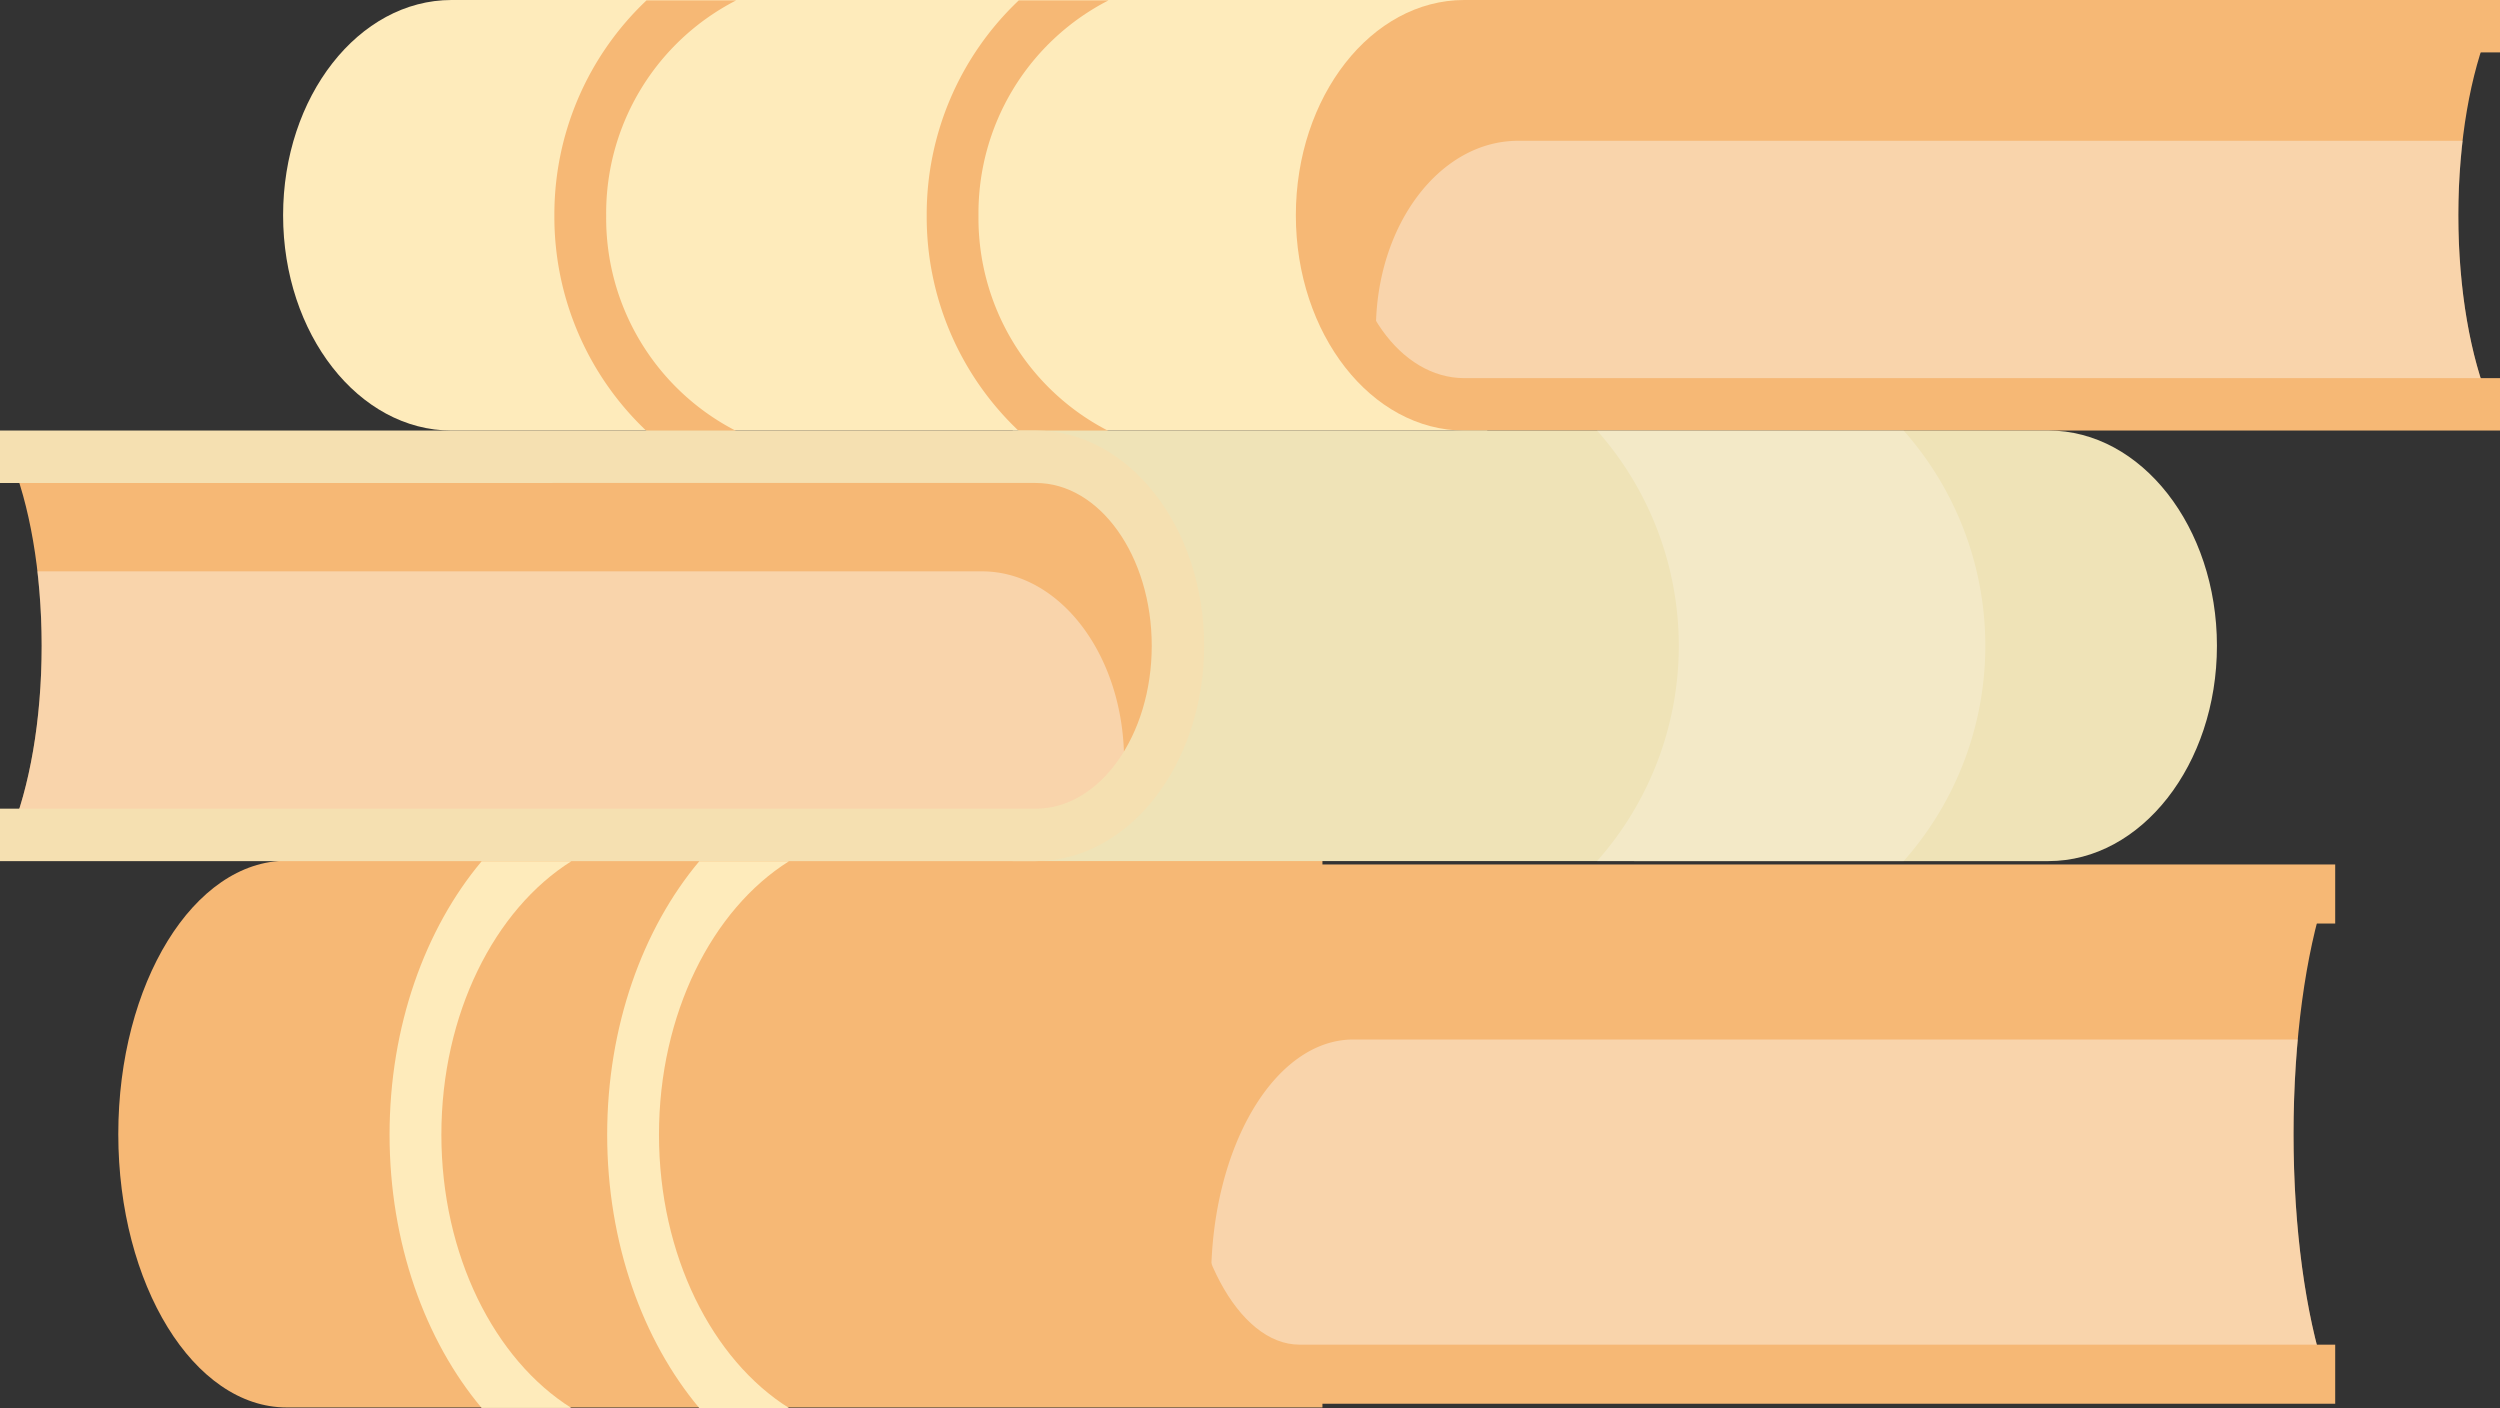
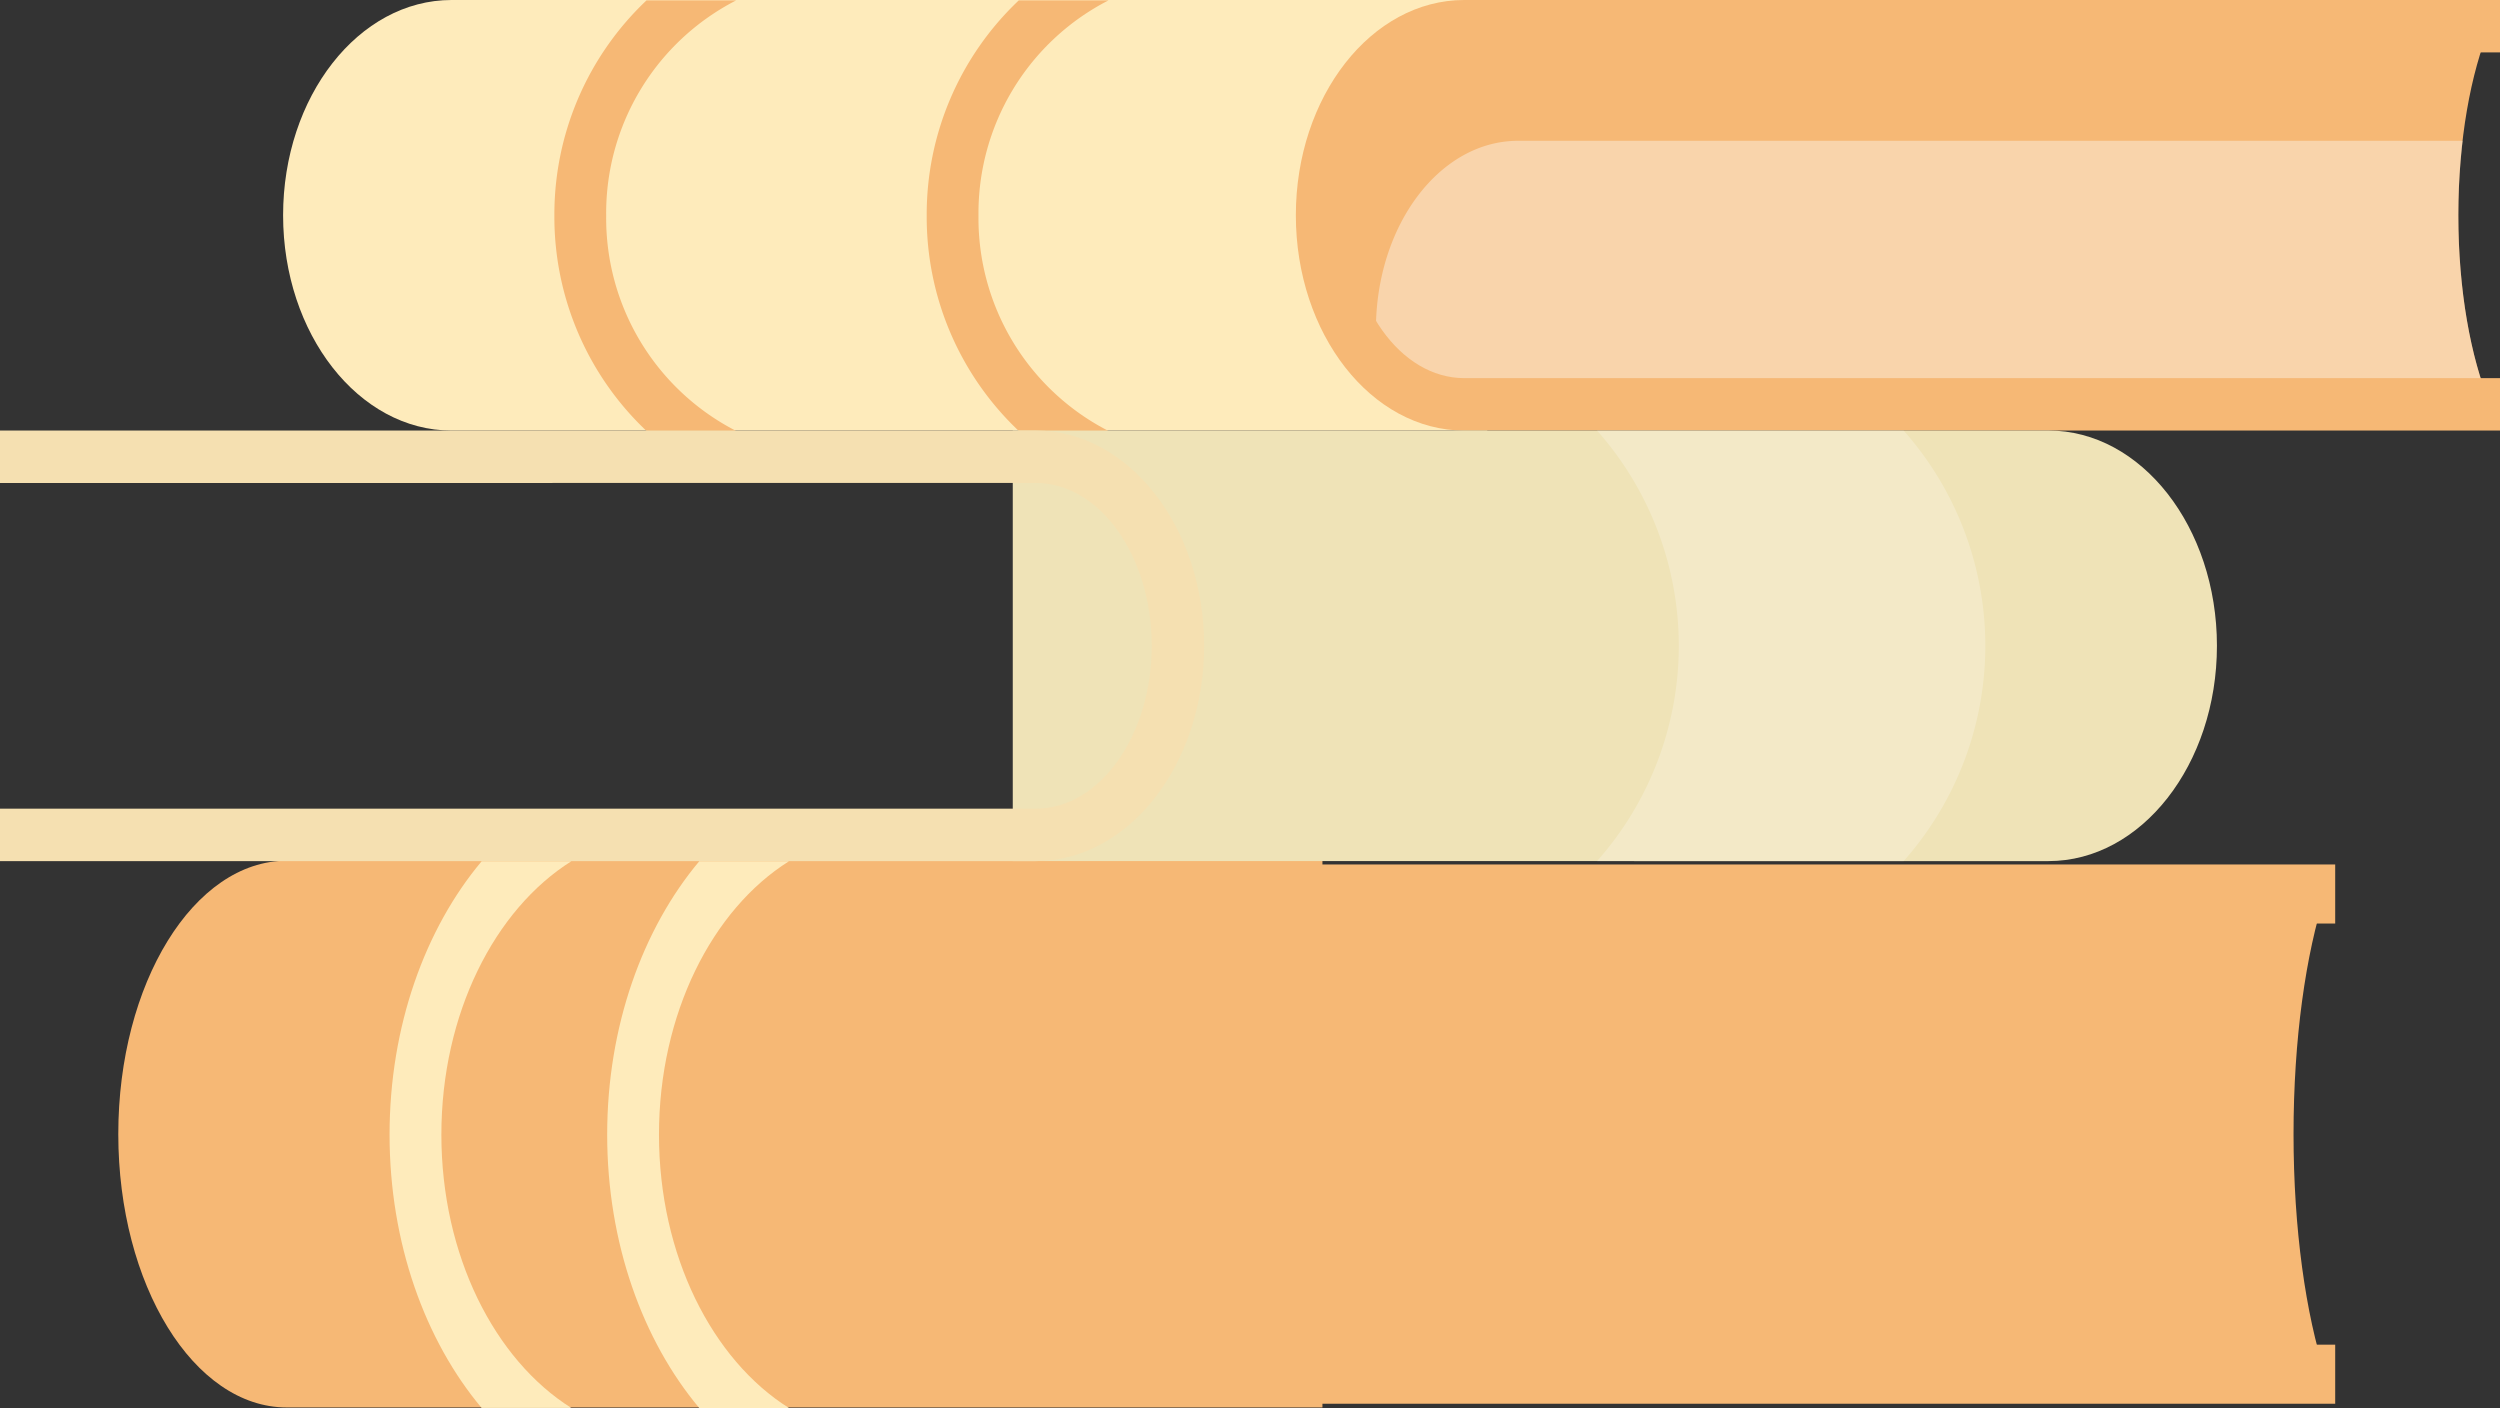
<svg xmlns="http://www.w3.org/2000/svg" viewBox="0 0 363.114 204.501" width="100%" style="vertical-align: middle; max-width: 100%; width: 100%;">
  <rect x="0" y="0" width="363.114" height="204.501" fill="#333333" stroke="none" />
  <g>
    <g>
      <path d="M216.017,54.922v7.614H65.581c-13.488,0-24.462-14.027-24.462-31.268S52.093,0,65.581,0H216.017V54.922Z" fill="rgb(254,235,187)">
     </path>
      <path d="M357.063,31.268c0-10.859,1.779-20.633,4.617-27.461h-149c-11.408,0-20.657,12.294-20.657,27.461h0c0,15.166,9.249,27.461,20.657,27.461h149C358.842,51.9,357.063,42.127,357.063,31.268Z" fill="rgb(246,184,117)">
     </path>
      <g style="opacity:0.39">
        <path d="M361.68,58.729c-2.838-6.829-4.617-16.6-4.617-27.461a93.906,93.906,0,0,1,.625-10.818H220.5c-11.408,0-20.656,12.294-20.656,27.461a36.354,36.354,0,0,0,.384,5.27,17.537,17.537,0,0,0,12.448,5.548Z" fill="rgb(255, 255, 255)">
      </path>
      </g>
      <path d="M363.114,62.536H212.679c-13.49,0-24.463-14.027-24.463-31.268S199.189,0,212.679,0H363.114V7.613H212.679c-9.291,0-16.85,10.612-16.85,23.655s7.559,23.654,16.85,23.654H363.114Z" fill="rgb(246,184,117)">
     </path>
      <path d="M142.12,31.326A34.726,34.726,0,0,0,161,62.594H147.971A42.789,42.789,0,0,1,134.6,31.326,42.789,42.789,0,0,1,147.971.058H161A34.726,34.726,0,0,0,142.12,31.326Z" fill="rgb(246,184,117)">
     </path>
      <path d="M88.045,31.326A34.726,34.726,0,0,1,106.922.058H93.9A42.789,42.789,0,0,0,80.521,31.326,42.789,42.789,0,0,0,93.9,62.594h13.026A34.726,34.726,0,0,1,88.045,31.326Z" fill="rgb(246,184,117)">
     </path>
      <path d="M192.079,194.759v9.668H41.644c-13.489,0-24.463-17.812-24.463-39.706s10.974-39.706,24.463-39.706H192.079v69.744Z" fill="rgb(246,184,117)">
     </path>
      <path d="M333.126,164.721c0-13.79,1.778-26.2,4.616-34.872h-149c-11.408,0-20.656,15.613-20.656,34.872h0c0,19.259,9.248,34.872,20.656,34.872h149C334.9,190.921,333.126,178.51,333.126,164.721Z" fill="rgb(246,184,117)">
     </path>
      <g style="opacity:0.39">
-         <path d="M337.742,199.593c-2.838-8.672-4.616-21.083-4.616-34.872,0-4.784.226-9.384.624-13.738H196.565c-11.408,0-20.656,15.613-20.656,34.872a58.612,58.612,0,0,0,.384,6.692c3.462,4.421,7.773,7.046,12.448,7.046Z" fill="rgb(255, 255, 255)">
-       </path>
-       </g>
+         </g>
      <path d="M339.177,203.882H188.741c-13.988,0-24.946-17.2-24.946-39.161s10.958-39.162,24.946-39.162H339.177v8.579H188.741c-8.872,0-16.366,14-16.366,30.583s7.494,30.582,16.366,30.582H339.177Z" fill="rgb(246,184,117)">
     </path>
      <path d="M95.714,164.8c0,17.546,7.737,32.708,18.878,39.706H101.565c-8.2-9.781-13.375-23.955-13.375-39.706s5.171-29.925,13.375-39.706h13.027C103.451,132.086,95.714,147.249,95.714,164.8Z" fill="rgb(254,235,187)">
     </path>
      <path d="M64.108,164.8c0-17.546,7.737-32.709,18.877-39.706H69.959c-8.205,9.781-13.376,23.955-13.376,39.706S61.754,194.72,69.959,204.5H82.985C71.845,197.5,64.108,182.341,64.108,164.8Z" fill="rgb(254,235,187)">
     </path>
      <path d="M147.1,117.458v7.613H297.532C311.021,125.071,322,111.044,322,93.8s-10.974-31.267-24.463-31.267H147.1v54.922Z" fill="rgb(239, 227, 183)">
     </path>
-       <path d="M6.051,93.8c0-10.859-1.779-20.632-4.617-27.461h149c11.408,0,20.656,12.3,20.656,27.461h0c0,15.167-9.248,27.462-20.656,27.462h-149C4.272,114.435,6.051,104.662,6.051,93.8Z" fill="rgb(246,184,117)">
-      </path>
      <g style="opacity:0.39">
-         <path d="M1.434,121.265c2.838-6.83,4.617-16.6,4.617-27.462a93.919,93.919,0,0,0-.625-10.818H142.611c11.408,0,20.656,12.3,20.656,27.461a36.485,36.485,0,0,1-.384,5.27,17.54,17.54,0,0,1-12.448,5.549Z" fill="rgb(255, 255, 255)">
-       </path>
-       </g>
+         </g>
      <path d="M150.436,125.071H0v-7.613H150.436c9.291,0,16.849-10.612,16.849-23.655s-7.558-23.654-16.849-23.654H0V62.535H150.436c13.489,0,24.462,14.027,24.462,31.268S163.925,125.071,150.436,125.071Z" fill="rgb(245,224,177)">
     </path>
      <g style="opacity:0.23">
        <path d="M231.966,62.536a47.111,47.111,0,0,1,0,62.535H276.49a47.123,47.123,0,0,0,0-62.535Z" fill="rgb(255, 255, 255)">
      </path>
      </g>
    </g>
  </g>
</svg>